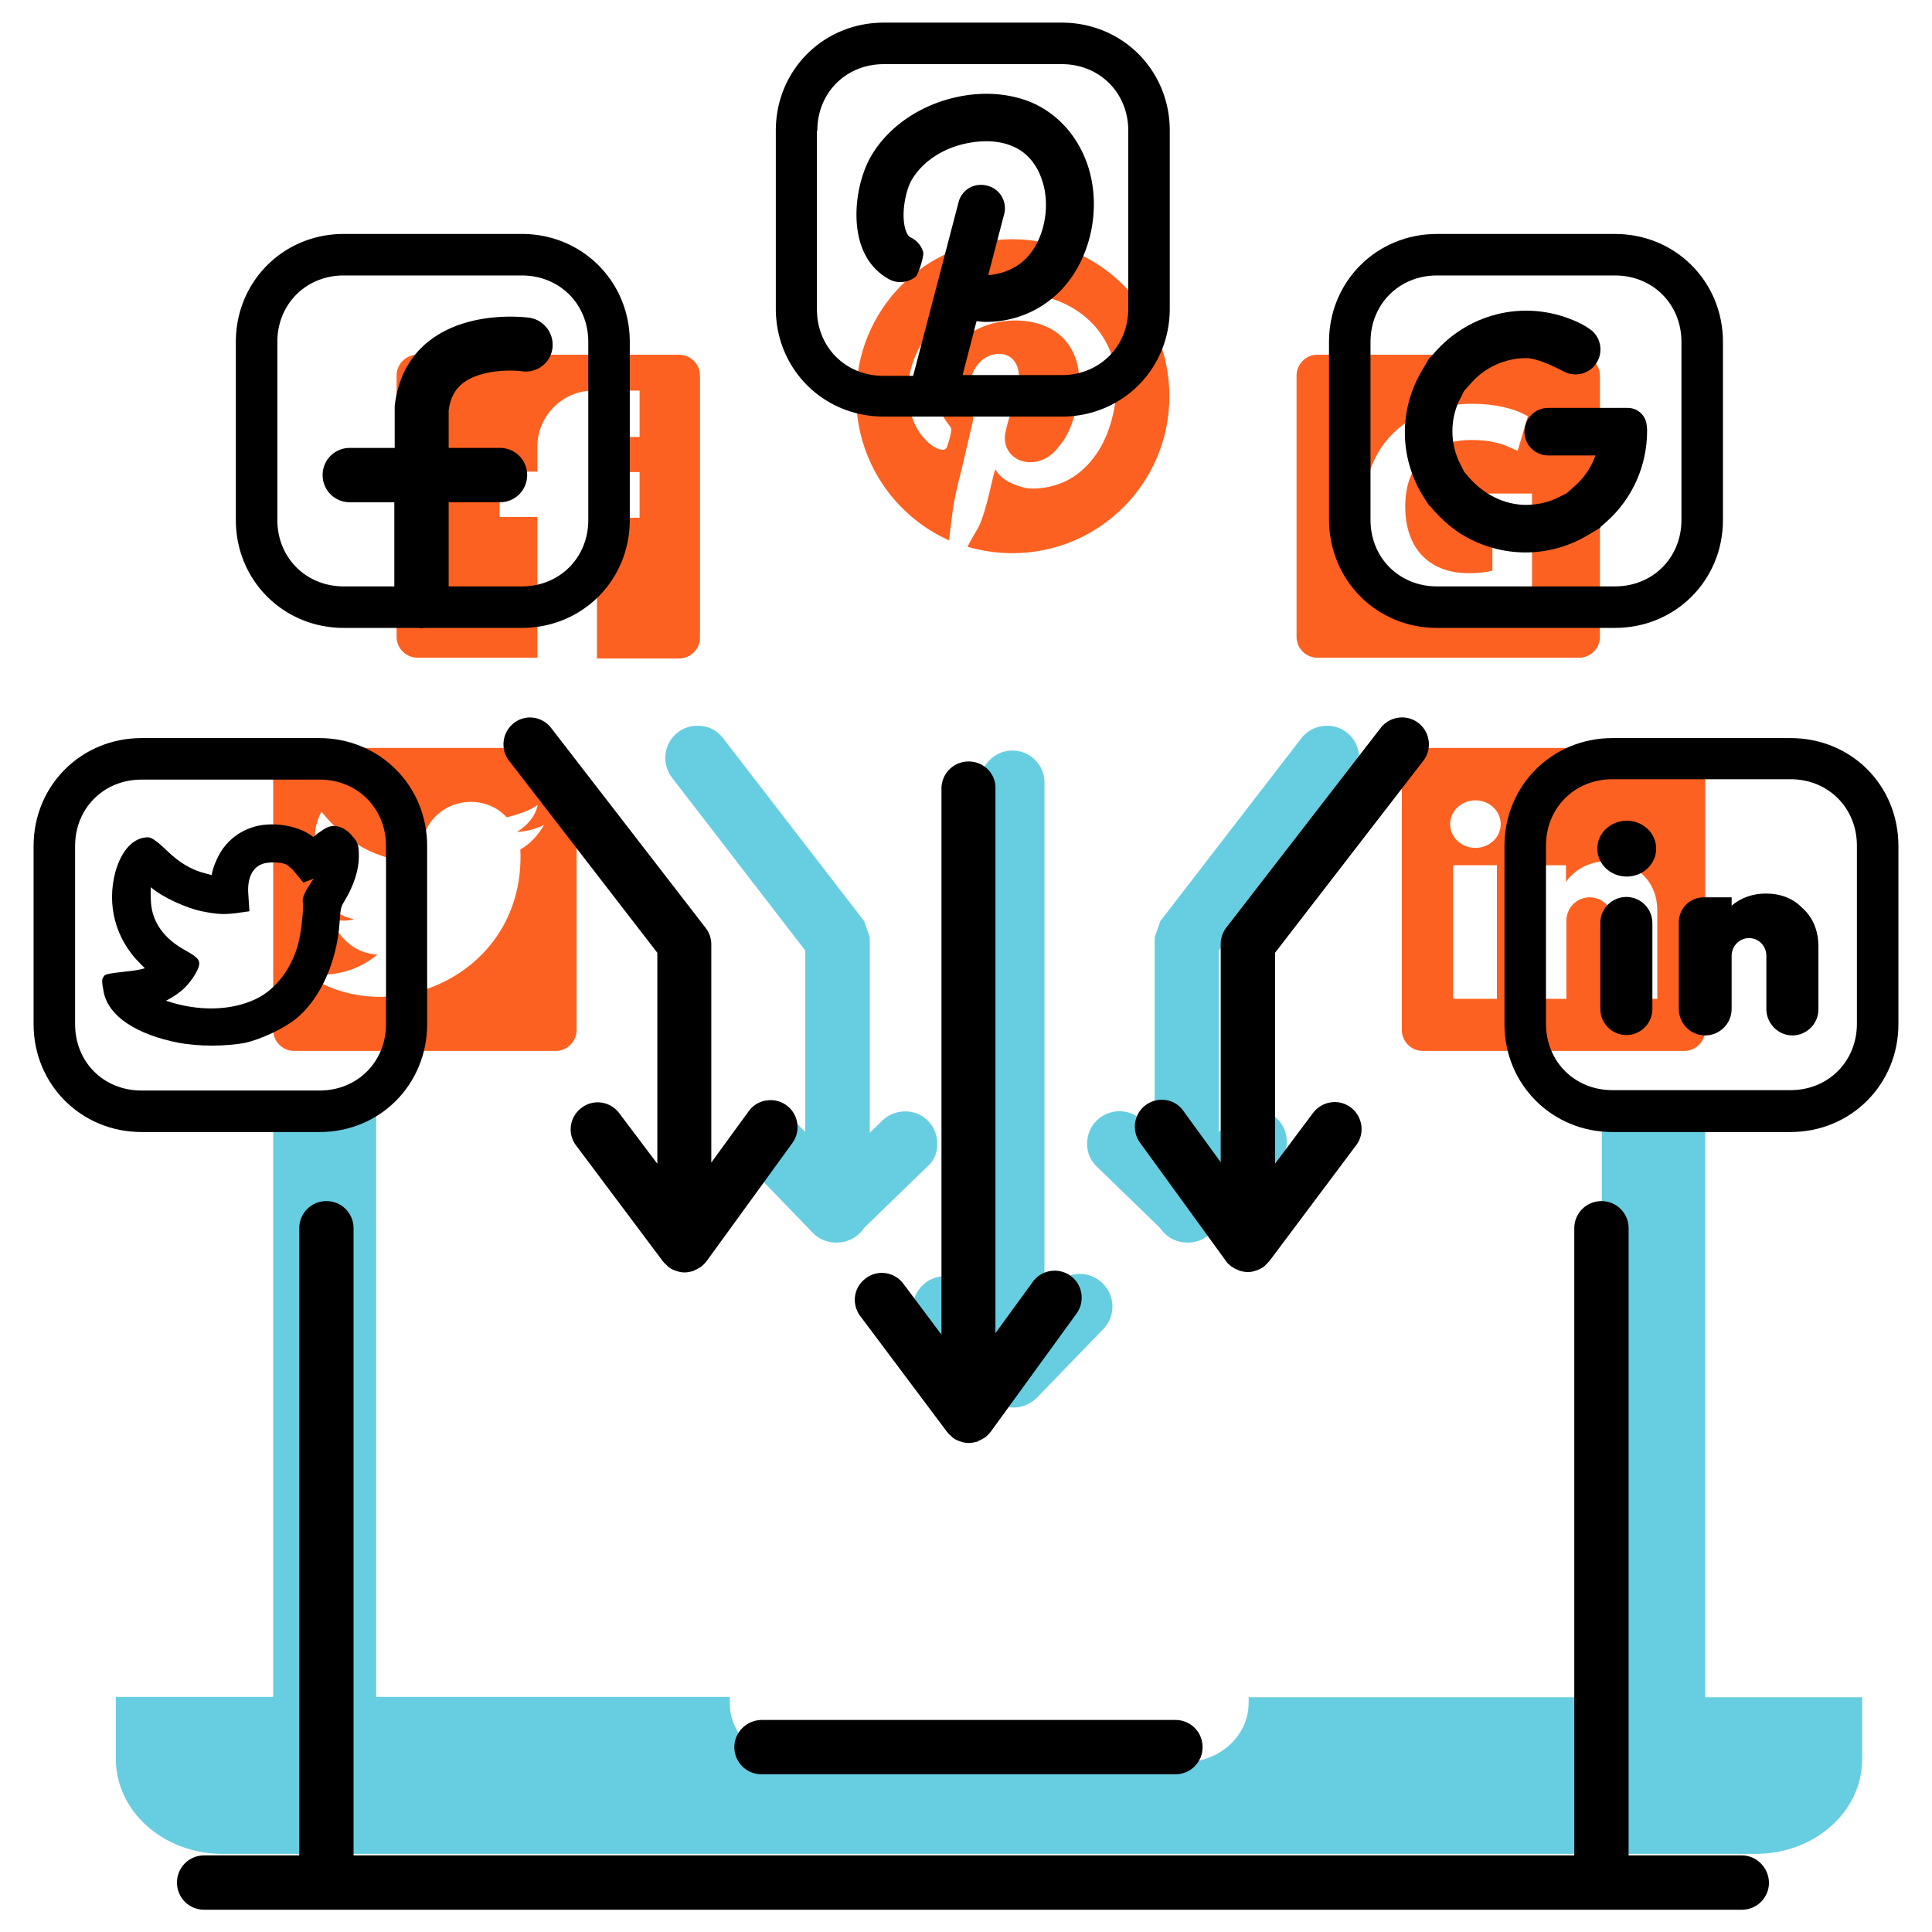
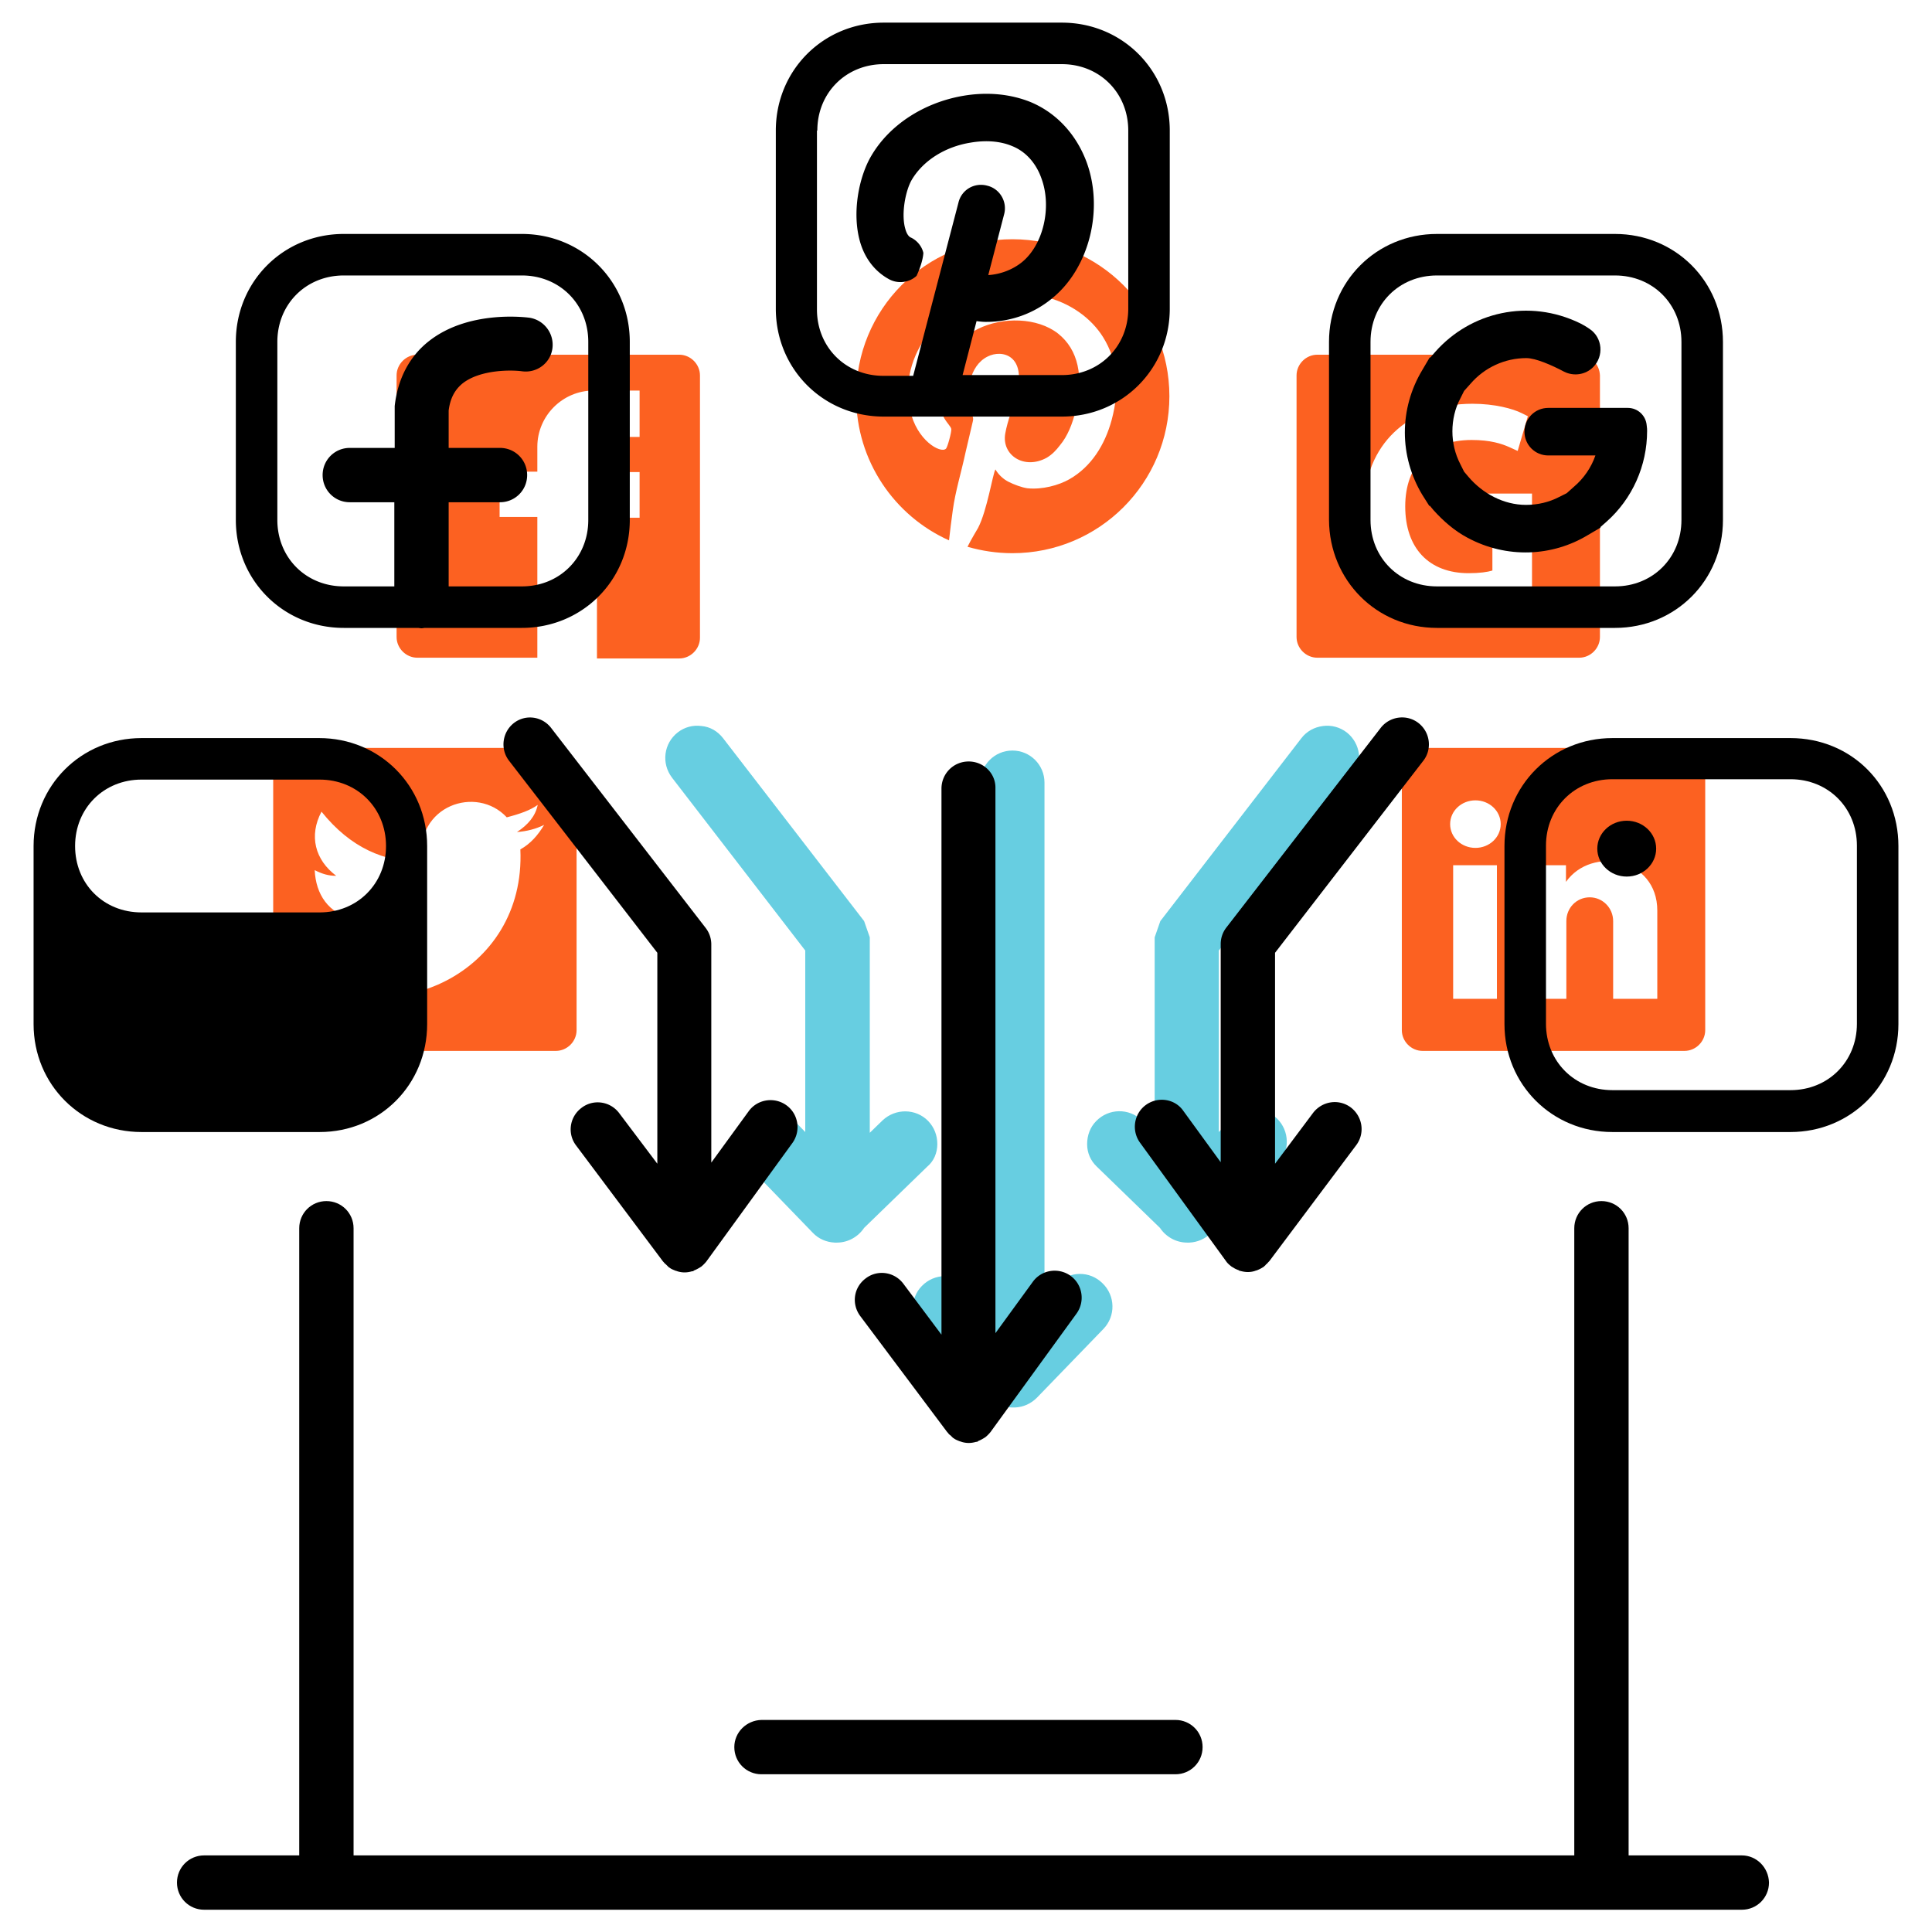
<svg xmlns="http://www.w3.org/2000/svg" viewBox="0 0 512 512" id="social-media-marketing">
  <path fill="#fc6121" fill-rule="evenodd" d="M268.3 63.4c23 0 41.6 18.6 41.6 41.6s-18.6 41.6-41.6 41.6c-4.1 0-8.1-.6-11.9-1.7 1-2 2.4-4.3 2.8-5 2.4-4.6 3.9-14.4 4.6-15.5.8 1.4 2.1 2.6 3.5 3.3 1.4.7 3.5 1.5 5 1.7 3.9.4 8.3-.8 11.1-2.4 5.8-3.3 9.4-9.1 11.2-15.7 2.2-8.3 1.7-15.6-2.3-22-3-4.8-8.6-9.2-16.1-10.8-7.7-1.6-16.6-.1-22.4 3.4-5.3 3.1-9.9 7.8-12.1 14.8-1.2 3.8-1.4 7.9-.5 12 1.7 8 8.1 11.6 9.5 10.2.4-.4 1.5-4.4 1.4-5.2-.2-1.3-3.6-3-3.4-10 .3-8.1 5.2-13.9 10.4-16.5 6.6-3.3 15.8-3.1 21.3 1.2 5.4 4.3 6.8 11.4 4.7 20.3-.9 3.7-2.2 6.9-4.2 9.3-1 1.3-2 2.4-3.5 3.3-6 3.3-12-.7-11-6.4.6-3.4 2.1-7.1 3-10.5 2.7-10.2-3.8-11.9-7.7-9.9-4.8 2.4-5.9 9.4-4.4 14.6.3 1.1.8 1.5.5 2.6l-1.9 8.1c-1.2 5.6-2.7 10.3-3.4 15.4-.4 2.8-.7 5.4-1 8-14.5-6.5-24.6-21.1-24.6-38-.2-23.2 18.4-41.8 41.4-41.8zm178.1 134.8H377c-3 0-5.5 2.5-5.5 5.5V273c0 3 2.5 5.5 5.5 5.5h69.4c3 0 5.5-2.5 5.5-5.5v-69.4c0-2.9-2.5-5.4-5.5-5.4zm-49.7 66.5h-11.6v-35.4h11.6v35.4zm-5.7-40c-3.7 0-6.7-2.8-6.7-6.3s3-6.3 6.7-6.3 6.7 2.8 6.7 6.3-3 6.3-6.7 6.3zm48.2 40h-11.7V244.1c0-3.5-2.8-6.3-6.2-6.3-3.5 0-6.2 2.8-6.2 6.3v20.6h-11.7v-35.4H415v4.4c6.8-9.6 24.2-6.3 24.2 7.6v23.4zm-291.9-66.5H77.9c-3 0-5.5 2.5-5.5 5.5V273c0 3 2.5 5.5 5.5 5.5h69.4c3 0 5.5-2.5 5.5-5.5v-69.4c0-2.9-2.5-5.4-5.5-5.4zm-9.4 26.9c1.5 33.2-34.8 48.5-56.9 33 7 .8 13.4-.5 19-5.1-5.4-.4-9.5-3.4-12.3-9.4 2.1.4 4.1.6 6.1 0-6.8-1.5-10.1-6.6-10.4-13 2 1 3.6 1.5 5.7 1.5-5.6-4.2-7.3-10.6-3.9-17 7.7 9.6 16.7 13.4 26.5 13.3-1.7-15 14.6-20.4 22.6-11.8 3.5-.9 6.3-1.9 8.2-3.3-.6 3-2.6 5.3-5.5 7.2 2.6-.2 5-.8 7.2-1.9-1.6 2.7-3.6 5-6.3 6.5zM180 94h-69.4c-3 0-5.5 2.5-5.5 5.5v69.3c0 3 2.5 5.5 5.5 5.5h31.8V137h-10v-12h10v-6.6c0-8.2 6.7-14.9 14.9-14.9h12.2v12.3h-6.3c-2.7 0-5 2.2-5 5v4.3h11.3v12.1h-11.3v37.3H180c3 0 5.5-2.5 5.5-5.5V99.5c0-3-2.5-5.5-5.5-5.5zm238.5 0h-69.4c-3 0-5.5 2.5-5.5 5.5v69.3c0 3 2.5 5.5 5.5 5.5h69.4c3 0 5.5-2.5 5.5-5.5V99.5c-.1-3-2.5-5.5-5.5-5.5zM406 158l-1.4.5c-3.6 1.3-9.2 2.8-15.8 2.8-8.3 0-14.8-2.3-19.8-7.1-4.8-4.6-7.5-11.8-7.5-19.8.1-16.4 11.6-27.4 28.7-27.4 5.9 0 10.7 1.3 13.1 2.5l1.6.8-2.7 9.2-2.2-1c-2-.9-5-1.9-10-1.9-11 0-17.6 6.6-17.6 17.6 0 11.1 6.3 17.7 16.8 17.7 2.9 0 5-.3 6.3-.7v-11.1h-10v-9.3H406V158z" clip-rule="evenodd" />
  <g fill="#67cee1">
    <path d="m280.1 340.2-3.3 3.4V207.4c0-4.7-3.8-8.5-8.5-8.5s-8.5 3.8-8.5 8.5v136.5l-3.4-3.3c-3.4-3.3-8.8-3.2-12.1.2-1.6 1.6-2.4 3.8-2.4 6.1s.9 4.4 2.6 6l16.7 16.2c1.6 2.4 4.3 3.9 7.2 3.9h.6c2.2-.1 4.2-1 5.8-2.6l17.6-18.2c3.3-3.4 3.2-8.8-.2-12.1-3.4-3.4-8.8-3.3-12.1.1z" />
    <path d="M248.4 303.2c0-2.3-.8-4.4-2.4-6.1-3.3-3.4-8.7-3.4-12.1-.2l-3.4 3.3v-51.8l-1.5-4.3-37.4-48.5c-1.4-1.8-3.4-3-5.7-3.2-2.3-.3-4.5.3-6.3 1.7-3.7 2.9-4.4 8.2-1.5 12l35.3 45.8V300l-3.3-3.4c-3.3-3.4-8.7-3.4-12.1-.2-3.4 3.3-3.4 8.7-.2 12.1l17.6 18.2c1.5 1.6 3.6 2.5 5.8 2.6h.6c2.9 0 5.6-1.5 7.2-3.9l16.7-16.2c1.8-1.5 2.7-3.7 2.7-6zm110-97.1c2.9-3.7 2.2-9.1-1.5-12-1.8-1.4-4.1-2-6.3-1.7-2.3.3-4.3 1.4-5.7 3.2l-37.4 48.5-1.5 4.3v51.8l-3.4-3.3c-3.4-3.3-8.8-3.2-12.1.2-1.6 1.6-2.4 3.8-2.4 6.1s.9 4.4 2.6 6l16.7 16.2c1.6 2.4 4.3 3.9 7.2 3.9h.6c2.2-.1 4.2-1 5.8-2.6l17.6-18.2c3.3-3.4 3.2-8.8-.2-12.1-3.4-3.3-8.8-3.2-12.1.2L323 300v-48.1l35.4-45.8z" />
  </g>
-   <path fill="#67cee1" d="M451.9 449.8V294c-1.8.5-3.6.7-5.5.7h-21.9V449.8h-93.6v1.5c0 8.7-7.7 15.7-17.1 15.7H210.5c-9.5 0-17.1-7-17.1-15.7v-1.6H99.7v-155H77.9c-1.9 0-3.7-.2-5.5-.7v155.7H30.7v16.4c0 14 12.7 25.2 28.3 25.2h406.2c15.7 0 28.3-11.2 28.3-25.1v-16.4h-41.6z" />
-   <path d="M91.4 238.6c2.4-4 3.7-8.1 3.7-11.6 0-2.7-.1-3.7-1.8-5.5-1-1.3-2.5-2.2-3.8-2.5-2-.4-3.1.3-5.2 1.8l-1.3 1-.4-.3c-3.9-2.9-11-3.9-15.9-2.2-3 1-5.6 2.9-7.4 5.3-1.3 1.6-2.9 5.1-3.2 7.3-.3-.1-.8-.2-1.5-.4-3.8-.9-7.1-2.9-10.4-6.1-3.2-3.1-4.3-3.5-5-3.5-3.8 0-7 3.4-8.6 9.1-2.4 8.8 0 17.9 6.6 24.4l1.2 1.2c-1.3.4-3.2.7-5.3.9-4.7.5-4.9.7-5.4 1l-.3.4c-.4.6-.5 1.1.1 4.1 1.3 6.3 8.6 11.2 20.1 13.4 2.3.4 5.3.7 8.5.7 3.3 0 6.5-.3 8.7-.7 4.5-1 10.3-3.8 13.5-6.3 6.5-5.2 11-15.1 11.7-25.7.2-3.7.4-4.2 1.4-5.8zm-9.3-4.2c-1.6 2.4-2.1 3.8-1.8 5 .2.9-.4 7.5-1.3 10.8-1.7 6.4-5.9 12-11.1 14.5-6.6 3.2-15.4 3.4-23.9.5 1.8-.9 3.7-2.2 4.8-3.3 1.4-1.3 4-4.7 4-6.6 0-.9-.5-1.7-3.6-3.4-5.7-3.1-8.9-7.5-9.2-12.9-.1-1.8-.1-3.1 0-3.9l.3.3c2.9 2.4 8.9 5.2 13.2 6.1 4 .8 5.7.9 9 .5l3.6-.5-.3-4.6c-.3-4 1-6.9 3.6-7.9 1.4-.6 4.8-.6 6.2 0 .4.1 1.6 1 2.4 2l2.4 2.9 2.9-1.1c-.5.4-.8 1-1.2 1.6z" />
-   <path d="M113.2 271.4v-47.2c0-16-12.6-28.6-28.6-28.6H37.5c-16 0-28.6 12.6-28.6 28.6v47.2c0 16 12.6 28.6 28.6 28.6h47.2c16 0 28.5-12.6 28.5-28.6zm-93.3 0v-47.2c0-10 7.6-17.6 17.6-17.6h47.2c10 0 17.6 7.6 17.6 17.6v47.2c0 10-7.6 17.6-17.6 17.6H37.5c-10.1 0-17.6-7.6-17.6-17.6z" />
+   <path d="M113.2 271.4v-47.2c0-16-12.6-28.6-28.6-28.6H37.5c-16 0-28.6 12.6-28.6 28.6v47.2c0 16 12.6 28.6 28.6 28.6h47.2c16 0 28.5-12.6 28.5-28.6zm-93.3 0v-47.2c0-10 7.6-17.6 17.6-17.6h47.2c10 0 17.6 7.6 17.6 17.6c0 10-7.6 17.6-17.6 17.6H37.5c-10.1 0-17.6-7.6-17.6-17.6z" />
  <ellipse cx="431.1" cy="224.9" rx="7.8" ry="7.4" />
-   <path d="M431 237.7c-3.8 0-6.9 3.1-6.9 6.9v22.8c0 3.8 3.1 6.9 6.9 6.9s6.9-3.1 6.9-6.9v-22.8c0-3.8-3.1-6.9-6.9-6.9zm37-.9c-3.5 0-6.6 1.1-9.1 3.2v-2.2h-7.4c-3.6 0-6.6 2.9-6.6 6.6v23c0 3.8 3.1 7 7 7 3.8 0 7-3.1 7-7v-14.1c0-2.6 2.1-4.7 4.6-4.7 2.6 0 4.6 2.1 4.6 4.7v14.1c0 3.8 3.1 7 6.9 7 3.8 0 6.9-3.1 6.9-6.9v-16.7c0-4.2-1.5-7.8-4.4-10.3-2.4-2.5-5.8-3.7-9.5-3.7z" />
  <path d="M474.5 195.6h-47.2c-16 0-28.6 12.6-28.6 28.6v47.2c0 16 12.6 28.6 28.6 28.6h47.2c16 0 28.6-12.6 28.6-28.6v-47.2c0-16.1-12.5-28.6-28.6-28.6zm17.6 75.7c0 10-7.6 17.6-17.6 17.6h-47.2c-10 0-17.6-7.6-17.6-17.6v-47.2c0-10 7.6-17.6 17.6-17.6h47.2c10 0 17.6 7.6 17.6 17.6v47.2zM378.8 134.1l.1-.1 1 1.2c2.6 2.9 5.6 5.5 9 7.3 10.4 5.6 22.5 5 31.9-.7l3.4-2-.1-.1 1.6-1.4c6.9-6.1 10.8-14.9 10.8-24.1 0-.3 0-.8-.1-1.4-.2-2.7-2.4-4.7-5-4.7h-21.1c-3.5 0-6.3 2.8-6.3 6.3s2.8 6.3 6.3 6.3h12.5c-1.1 3.2-3.1 6.1-5.7 8.3l-1.9 1.7-2 1c-2.7 1.4-5.7 2.1-8.8 2.1-5.9 0-11.5-3-15.3-7.5L388 125l-1-2c-1.4-2.7-2.1-5.7-2.1-8.7 0-3 .7-6.1 2.1-8.7l1-2 1.7-1.9c3.7-4.3 9.1-6.8 14.8-6.8 2.5 0 6.8 1.9 10 3.6 2.6 1.3 5.7.8 7.7-1.2 2.9-2.9 2.5-7.8-.9-10.1-1-.7-1.9-1.2-2.5-1.5-13.7-6.7-29.1-3-38.4 7.5l-1.4 1.6-.1-.1-2 3.4c-3 5-4.6 10.7-4.6 16.5 0 5.8 1.6 11.5 4.6 16.5l1.9 3z" />
  <path d="M380.8 166.4H428c16 0 28.6-12.6 28.6-28.6V90.6c0-16-12.6-28.6-28.6-28.6h-47.2c-16 0-28.6 12.6-28.6 28.6v47.2c.1 16 12.6 28.6 28.6 28.6zm-17.6-75.8c0-10 7.6-17.6 17.6-17.6H428c10 0 17.6 7.6 17.6 17.6v47.2c0 10-7.6 17.6-17.6 17.6h-47.2c-10 0-17.6-7.6-17.6-17.6V90.6zM194.6 463c0 4 3.2 7.2 7.2 7.2h109.7c4 0 7.2-3.2 7.2-7.2s-3.2-7.2-7.2-7.2H201.8c-4 .1-7.2 3.3-7.2 7.2z" />
  <path d="M461.6 491.7h-30V325.5c0-4-3.2-7.2-7.2-7.2s-7.2 3.2-7.2 7.2v166.2H93.7V325.5c0-4-3.2-7.2-7.2-7.2s-7.2 3.2-7.2 7.2v166.2H54.1c-4 0-7.2 3.2-7.2 7.2s3.2 7.2 7.2 7.2h407.5c4 0 7.2-3.2 7.2-7.2-.1-4-3.3-7.2-7.2-7.2z" />
  <path d="M256.7 201.8c-4 0-7.2 3.2-7.2 7.2v144.7l-10.1-13.5c-2.4-3.2-6.9-3.8-10-1.4-3.2 2.4-3.8 6.8-1.4 10l23 30.7.2.2c.2.3.4.5.7.7l.4.4.2.2c.1.1.2.1.3.2.4.3.9.5 1.4.7.2.1.4.1.6.2.6.2 1.3.3 1.9.3.7 0 1.3-.1 2-.3h.2c.1 0 .2-.1.3-.2.5-.2.9-.4 1.4-.7.2-.1.3-.2.5-.3.5-.4 1-.9 1.4-1.4l22.8-31.4c2.3-3.2 1.6-7.7-1.6-10s-7.7-1.6-10 1.6l-9.9 13.6V208.9c.1-3.9-3.1-7.1-7.1-7.1zm-120.5-10.2c-3.1 2.4-3.7 6.9-1.3 10l39.3 50.9v55.9L164.1 295c-2.4-3.2-6.9-3.8-10-1.4-3.2 2.4-3.8 6.9-1.4 10l23 30.7.2.2c.2.3.5.5.7.7l.4.4.2.2c.1.1.2.1.3.2.4.3.9.5 1.4.7.2.1.4.1.6.2.6.2 1.3.3 1.9.3.7 0 1.3-.1 2-.3h.2c.1 0 .2-.1.3-.2.5-.2.9-.4 1.4-.7.2-.1.3-.2.5-.3.5-.4 1-.9 1.4-1.4l22.8-31.4c2.3-3.2 1.6-7.7-1.6-10s-7.7-1.6-10 1.6l-9.9 13.6v-57.8c0-1.6-.5-3.1-1.5-4.4l-40.8-52.8c-2.4-3.3-6.9-3.9-10-1.5zm167.5 101.2c-3.2 2.3-3.9 6.8-1.6 10l22.8 31.4c.4.6.9 1 1.4 1.4.1.1.3.2.5.3.4.3.9.5 1.4.7.1 0 .2.1.3.2h.2c.7.2 1.3.3 2 .3s1.3-.1 1.9-.3c.2-.1.4-.1.6-.2.5-.2.9-.4 1.4-.7.1-.1.2-.1.3-.2.1 0 .1-.1.2-.2.2-.1.3-.3.4-.4.3-.2.5-.5.7-.7l.2-.2 23-30.7c2.4-3.2 1.7-7.6-1.4-10-3.2-2.4-7.6-1.7-10 1.4l-10.1 13.5v-55.9l39.3-50.9c2.4-3.1 1.8-7.6-1.3-10-3.1-2.4-7.6-1.8-10 1.3L325 245.8a7.1 7.1 0 0 0-1.5 4.4V308l-9.9-13.6c-2.2-3.2-6.7-3.9-9.9-1.6zM91.1 166.4h19.6c.3 0 .7.1 1 .1.3 0 .7-.1 1-.1h25.6c16 0 28.6-12.6 28.6-28.6V90.6c0-16-12.6-28.6-28.6-28.6H91.1c-16 0-28.6 12.6-28.6 28.6v47.2c0 16 12.6 28.6 28.6 28.6zM73.5 90.6c0-10 7.6-17.6 17.6-17.6h47.2c10 0 17.6 7.6 17.6 17.6v47.2c0 10-7.6 17.6-17.6 17.6h-19.4v-22.3h13.6c4 0 7.2-3.2 7.2-7.2s-3.2-7.2-7.2-7.2h-13.6v-9.9c.4-3.2 1.6-5.5 3.7-7.2 4.7-3.7 13-3.6 15.8-3.2 3.9.5 7.5-2.2 8-6.1.5-3.9-2.2-7.5-6.1-8.1-1.6-.2-16.2-1.9-26.5 6.1-5.3 4.1-8.4 10.1-9.2 17.3V118.7H92.7c-4 0-7.2 3.2-7.2 7.2s3.2 7.2 7.2 7.2h11.8v22.3H91.1c-10 0-17.6-7.6-17.6-17.6V90.6zm160.7 19.8h47.2c16 0 28.6-12.6 28.6-28.6V34.6c0-16-12.6-28.6-28.6-28.6h-47.2c-16 0-28.6 12.6-28.6 28.6v47.2c0 16 12.6 28.6 28.6 28.6zm-17.6-75.8c0-10 7.6-17.6 17.6-17.6h47.2c10 0 17.6 7.6 17.6 17.6v47.2c0 10-7.6 17.6-17.6 17.6h-26.3l3.7-14.3c.8.1 1.6.2 2.4.2h.2c6.4 0 12.6-2.2 17.5-6.3 9.8-8 13.7-23.6 9-36.2-2.8-7.4-8.1-13-14.9-15.8-5.3-2.1-11.4-2.7-17.8-1.6-10.4 1.8-19.5 7.7-24.3 15.9-3.2 5.4-5.2 14.9-3 22.7 1.3 4.6 4.1 8.1 7.9 10.1 2.4 1.2 5.3.7 7.1-1 1.8-3.9 1.8-6.1 1.8-6.1-.4-1.7-1.6-3.2-3.2-4-.3-.1-1.1-.5-1.6-2.4-1.1-3.8 0-9.9 1.7-12.9 3-5.1 8.8-8.8 15.6-9.9 4.1-.7 7.9-.4 11 .9 4.5 1.8 6.8 5.7 7.8 8.6 2.8 7.6.5 17.6-5.2 22.2-2.5 2-5.7 3.2-8.9 3.4l4.2-16.1c.9-3.3-1.1-6.8-4.5-7.6-3.4-.9-6.8 1.1-7.6 4.5l-12 45.9h-7.9c-10 0-17.6-7.6-17.6-17.6V34.6z" />
</svg>